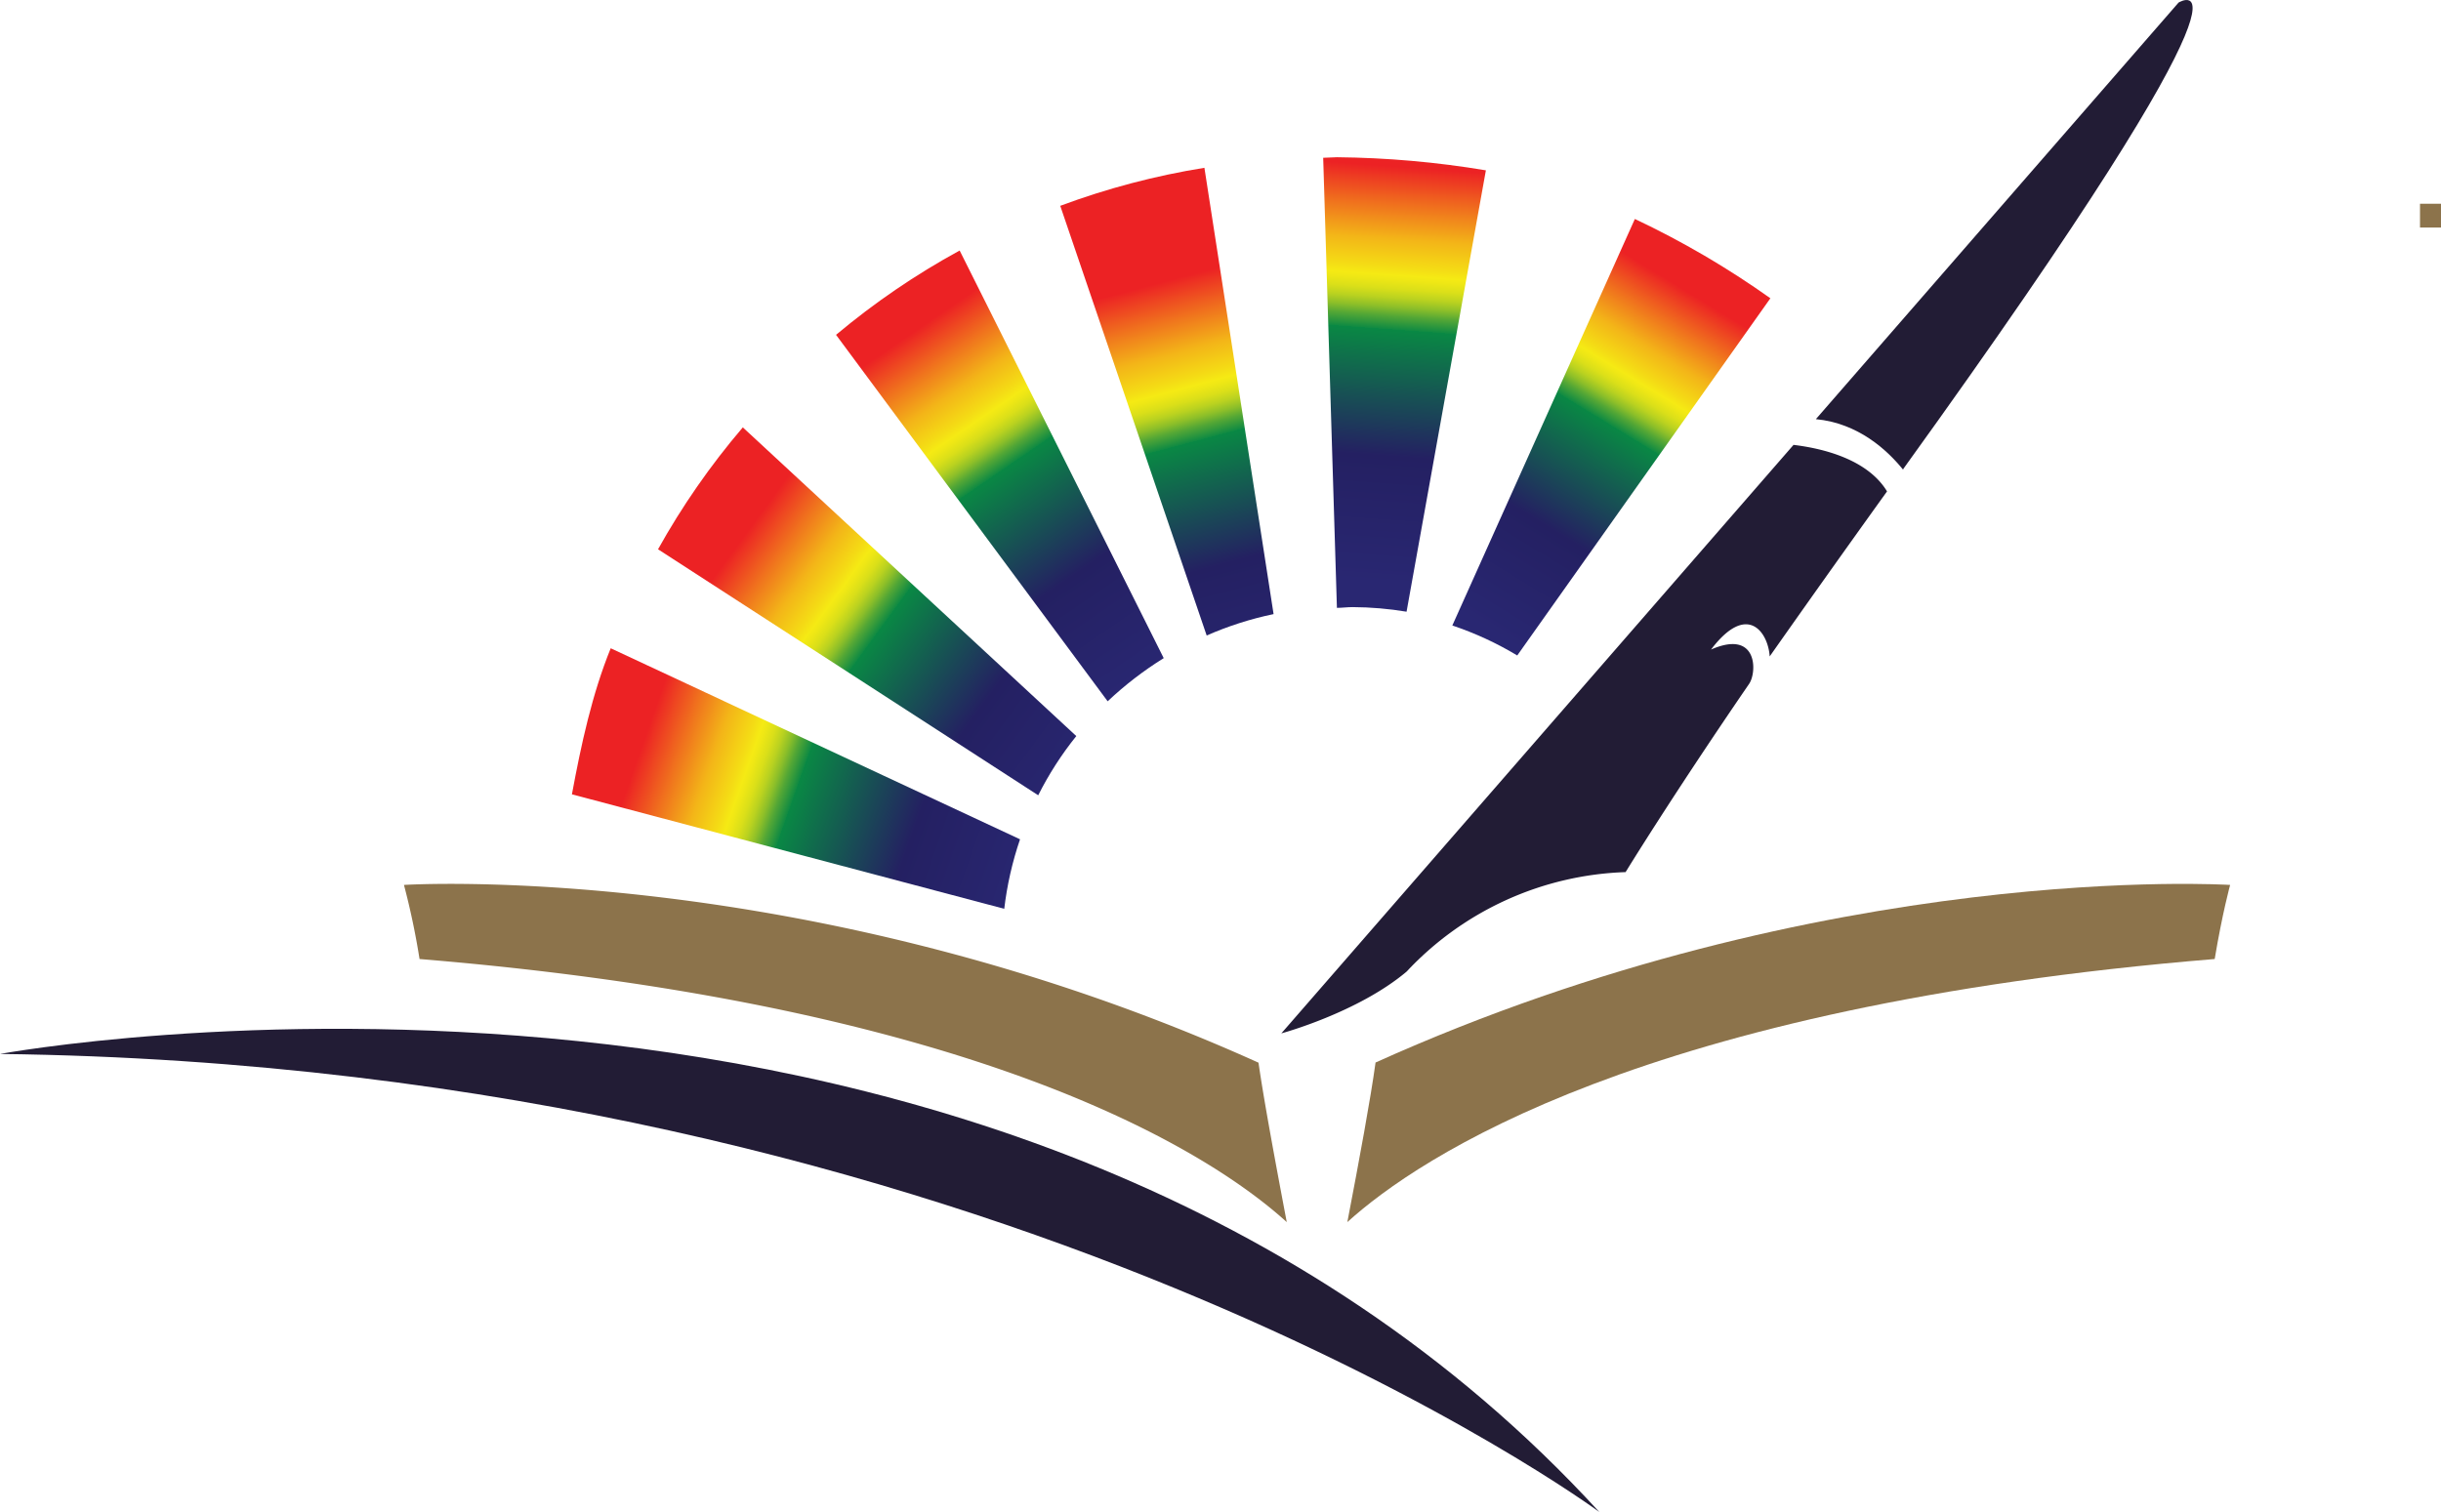
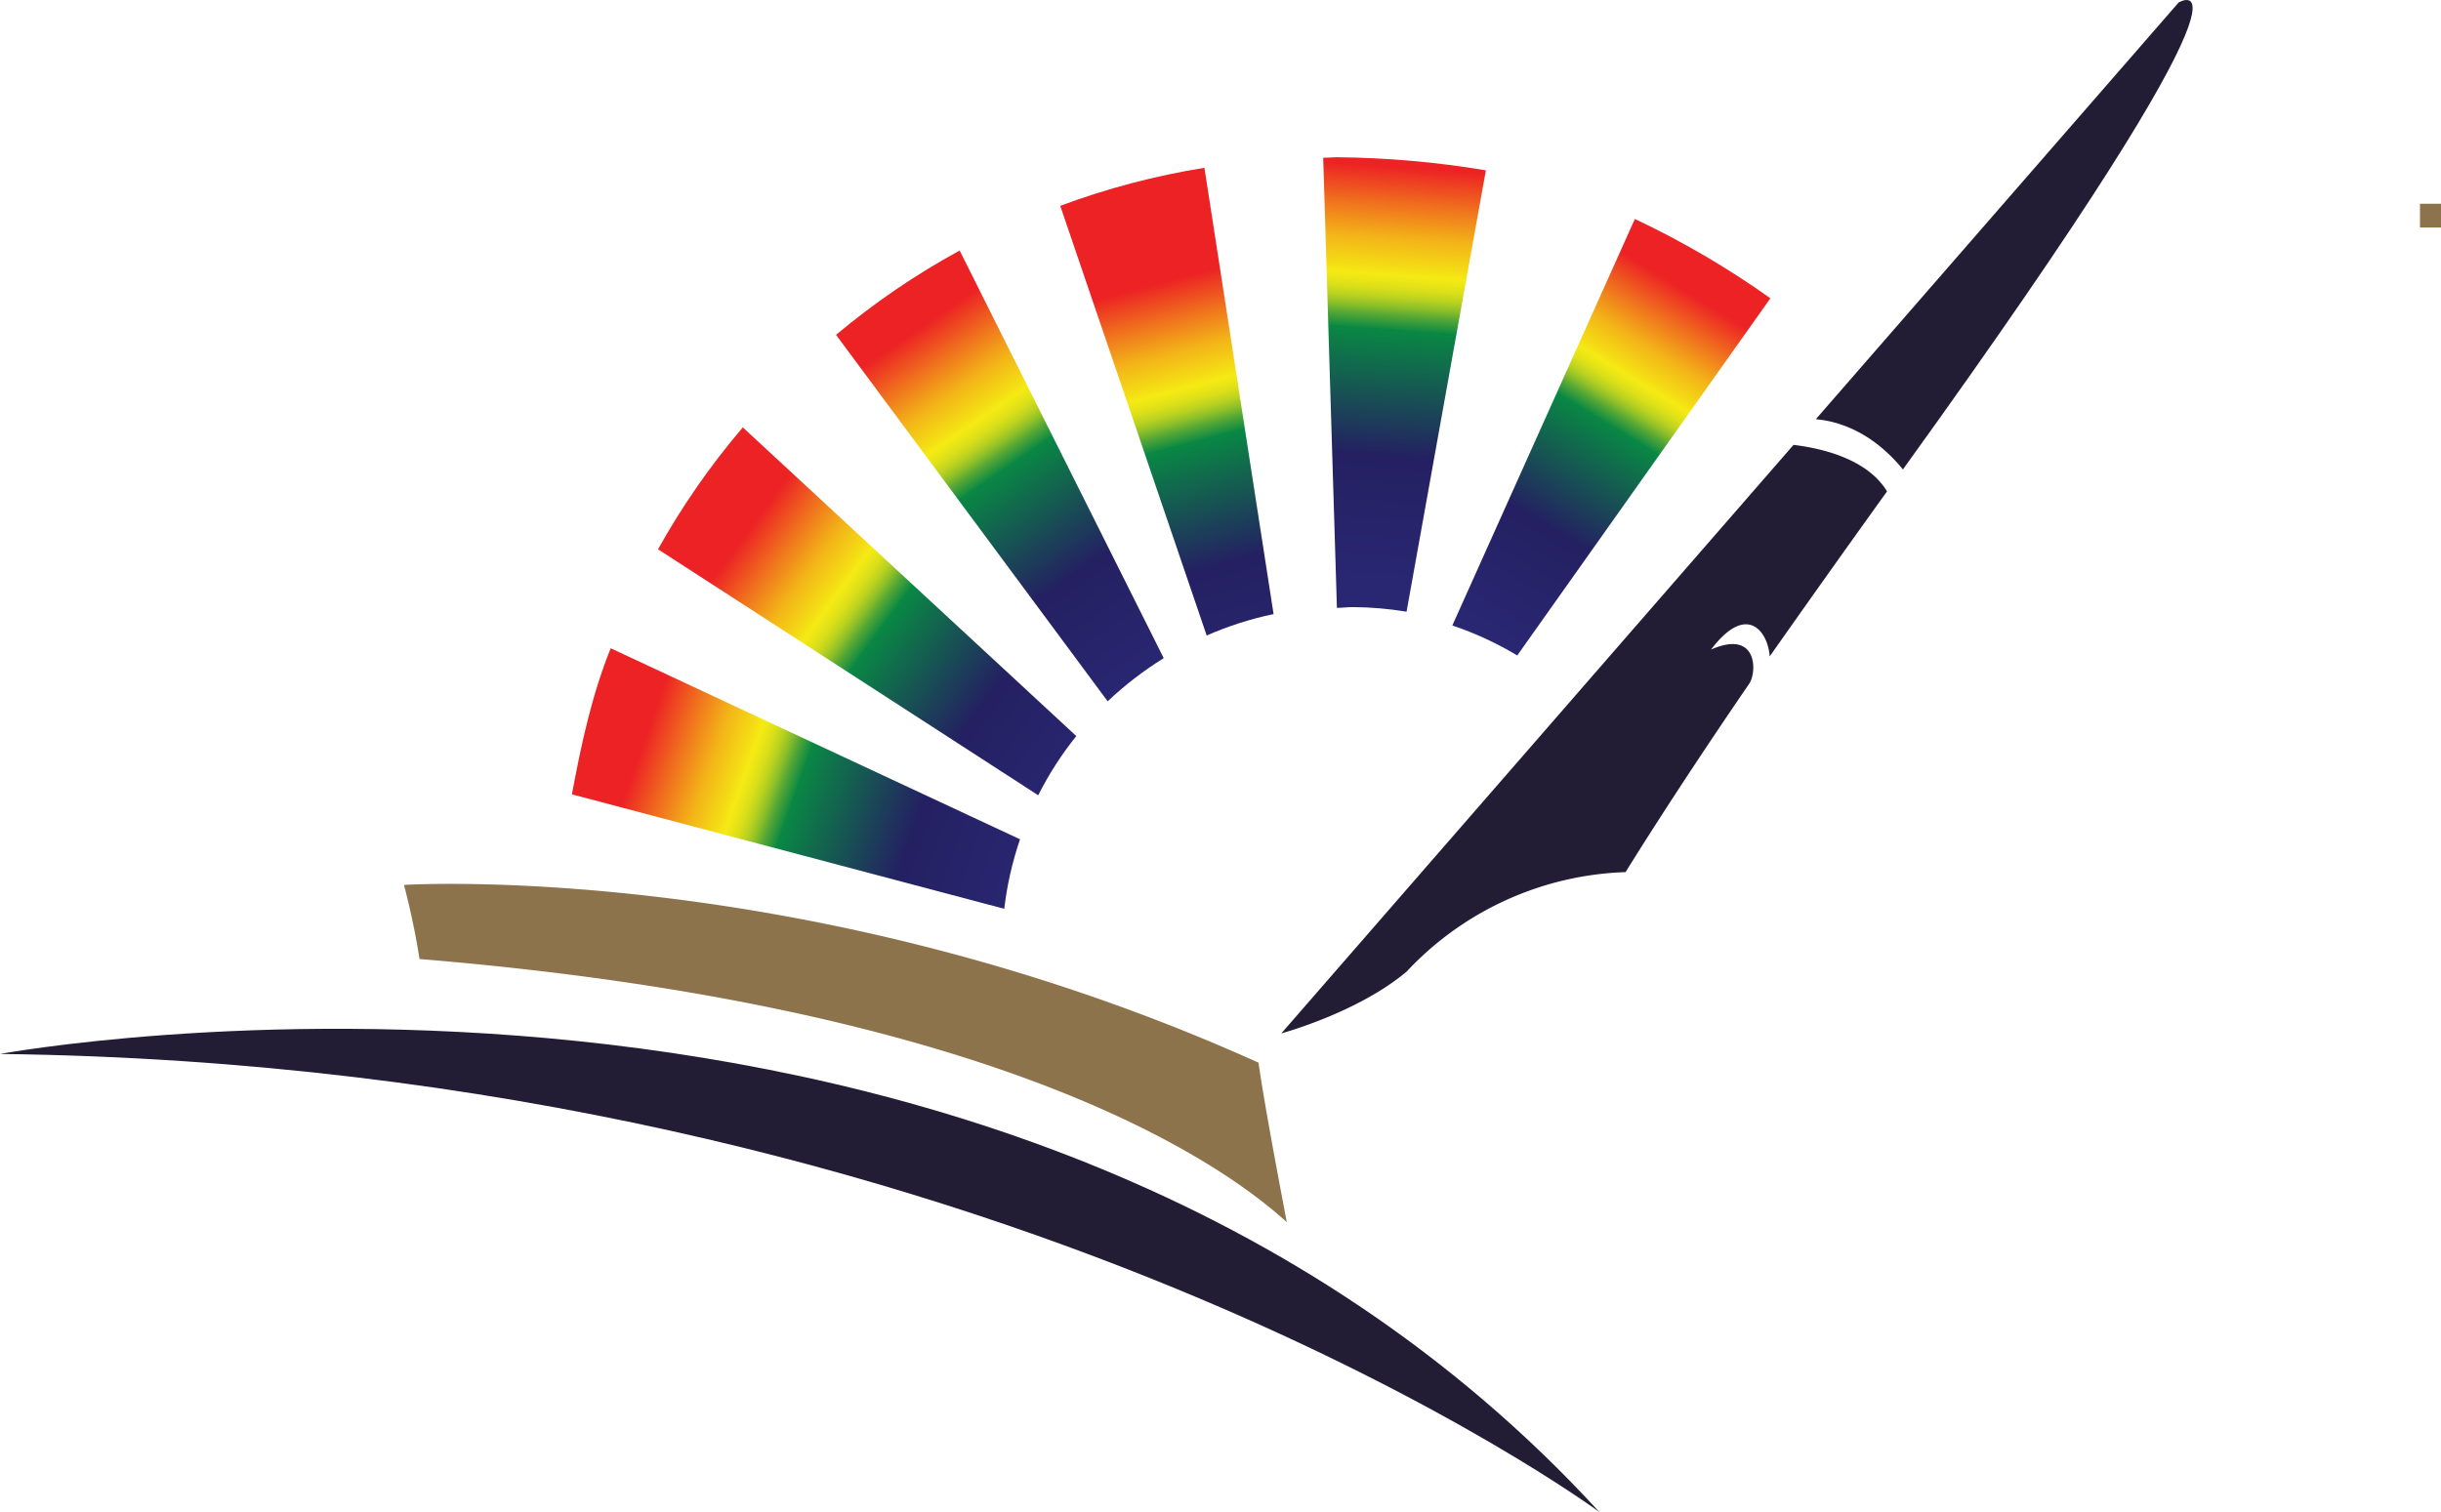
<svg xmlns="http://www.w3.org/2000/svg" xmlns:xlink="http://www.w3.org/1999/xlink" viewBox="0 0 355.73 220.41">
  <defs>
    <style>.cls-1,.cls-3{fill:none;}.cls-2{fill:#8c734b;}.cls-3{stroke:#8c734b;stroke-width:0.4px;}.cls-4{clip-path:url(#clip-path);}.cls-5{fill:url(#linear-gradient);}.cls-6{clip-path:url(#clip-path-2);}.cls-7{fill:url(#linear-gradient-2);}.cls-8{clip-path:url(#clip-path-3);}.cls-9{fill:url(#linear-gradient-3);}.cls-10{clip-path:url(#clip-path-4);}.cls-11{fill:url(#linear-gradient-4);}.cls-12{clip-path:url(#clip-path-5);}.cls-13{fill:url(#linear-gradient-5);}.cls-14{fill:#221c35;}.cls-15{clip-path:url(#clip-path-6);}.cls-16{fill:url(#linear-gradient-6);}</style>
    <clipPath id="clip-path">
      <path class="cls-1" d="M211.65,91.18a47.86,47.86,0,0,1,9.46,4.37L258,43.48a129.31,129.31,0,0,0-19.75-11.56Z" />
    </clipPath>
    <linearGradient id="linear-gradient" x1="2274.15" y1="501.65" x2="2279.5" y2="501.65" gradientTransform="matrix(11.69, 0, 0, -11.69, -26383.89, 5927.28)" gradientUnits="userSpaceOnUse">
      <stop offset="0" stop-color="#292772" />
      <stop offset="0.02" stop-color="#292772" />
      <stop offset="0.3" stop-color="#242062" />
      <stop offset="0.58" stop-color="#098844" />
      <stop offset="0.58" stop-color="#0f8a43" />
      <stop offset="0.61" stop-color="#54a735" />
      <stop offset="0.63" stop-color="#8dbf29" />
      <stop offset="0.65" stop-color="#bad220" />
      <stop offset="0.67" stop-color="#dadf19" />
      <stop offset="0.69" stop-color="#eee715" />
      <stop offset="0.7" stop-color="#f5ea14" />
      <stop offset="0.72" stop-color="#f4db15" />
      <stop offset="0.78" stop-color="#f3b518" />
      <stop offset="0.85" stop-color="#f0761d" />
      <stop offset="0.94" stop-color="#ec2224" />
      <stop offset="1" stop-color="#ec2224" />
    </linearGradient>
    <clipPath id="clip-path-2">
      <path class="cls-1" d="M192.83,23l2,65.61c.73,0,1.53-.11,2.3-.11a49.39,49.39,0,0,1,7.85.67l11.56-64.34a139.52,139.52,0,0,0-21.71-1.91Z" />
    </clipPath>
    <linearGradient id="linear-gradient-2" x1="2366.91" y1="514.47" x2="2372.26" y2="514.47" gradientTransform="matrix(12.32, 0, 0, -12.32, -28986.03, 6393.74)" xlink:href="#linear-gradient" />
    <clipPath id="clip-path-3">
      <path class="cls-1" d="M154.51,30l21.34,62.64a49.27,49.27,0,0,1,9.75-3.12L175.52,24.46a110.4,110.4,0,0,0-21,5.54" />
    </clipPath>
    <linearGradient id="linear-gradient-3" x1="2429.75" y1="505.71" x2="2435.09" y2="505.71" gradientTransform="matrix(0, -12.29, -12.29, 0, 6387.47, 29965.11)" xlink:href="#linear-gradient" />
    <clipPath id="clip-path-4">
      <path class="cls-1" d="M95.88,80.06l55.42,35.87a48.65,48.65,0,0,1,5.55-8.63l-48.6-45a109.4,109.4,0,0,0-12.37,17.8" />
    </clipPath>
    <linearGradient id="linear-gradient-4" x1="2529.09" y1="425.58" x2="2534.44" y2="425.58" gradientTransform="matrix(0, -12.45, -12.45, 0, 5425.91, 31618.14)" xlink:href="#linear-gradient" />
    <clipPath id="clip-path-5">
      <path class="cls-1" d="M83.3,115.78l63.05,16.7a49.23,49.23,0,0,1,2.3-10.13L89,94.5c-2.72,6.69-4.3,14-5.65,21.28" />
    </clipPath>
    <linearGradient id="linear-gradient-5" x1="2556.95" y1="376.35" x2="2562.29" y2="376.35" gradientTransform="matrix(0, -12.13, -12.13, 0, 4681.83, 31167.57)" xlink:href="#linear-gradient" />
    <clipPath id="clip-path-6">
      <path class="cls-1" d="M121.83,48.8l39.59,53.43a51.47,51.47,0,0,1,8.17-6.29L139.85,36.52a110.35,110.35,0,0,0-18,12.28" />
    </clipPath>
    <linearGradient id="linear-gradient-6" x1="2486.07" y1="473.19" x2="2491.41" y2="473.19" gradientTransform="matrix(0, -12.43, -12.43, 0, 6028.06, 31009.03)" xlink:href="#linear-gradient" />
  </defs>
  <g id="Layer_2" data-name="Layer 2">
    <g id="Layer_1-2" data-name="Layer 1">
      <rect class="cls-2" x="352.87" y="29.9" width="2.66" height="3.07" />
      <rect class="cls-3" x="352.87" y="29.9" width="2.66" height="3.07" />
      <path class="cls-2" d="M183.4,154.91C117.67,125.24,58.87,129,58.87,129a108.76,108.76,0,0,1,2.27,10.8c83.35,6.86,116.08,29,126.38,38.35-1.75-9.23-3.37-18-4.12-23.26" />
-       <path class="cls-2" d="M200.41,154.91C266.19,125.24,325,129,325,129s-1.13,4.09-2.25,10.8c-83.36,6.86-116.07,29-126.4,38.35,1.77-9.23,3.39-18,4.11-23.26" />
      <g class="cls-4">
        <rect class="cls-5" x="195.59" y="27.35" width="78.47" height="72.77" transform="matrix(0.52, -0.85, 0.85, 0.52, 57.81, 230.68)" />
      </g>
      <g class="cls-6">
        <rect class="cls-7" x="170.79" y="41.81" width="67.8" height="28.46" transform="translate(133.9 256.1) rotate(-85.83)" />
      </g>
      <g class="cls-8">
        <rect class="cls-9" x="146.29" y="21.61" width="47.53" height="73.88" transform="translate(-9.33 45.54) rotate(-14.85)" />
      </g>
      <g class="cls-10">
        <rect class="cls-11" x="86.71" y="48.65" width="79.31" height="80.89" transform="translate(-20.17 138.42) rotate(-53.79)" />
      </g>
      <g class="cls-12">
        <rect class="cls-13" x="87.22" y="76.36" width="57.51" height="74.25" transform="translate(-29.56 185.26) rotate(-70.63)" />
      </g>
      <path class="cls-14" d="M317.49.37,264.63,61.1c6.2.6,10.39,4.51,12.7,7.35.05-.08.06-.12.1-.18C333.2-9.12,317.49.37,317.49.37" />
      <path class="cls-14" d="M261.34,64.89l-74.61,85.75s11.12-3,18.25-9a45.75,45.75,0,0,1,31.92-14.51s6.66-10.89,18-27.44c1.18-1.72,1.26-8-5.55-5,5.31-7,8.33-2.49,8.55,1,4.64-6.6,10.29-14.58,17.1-24.06-2.85-4.69-9.36-6.27-13.65-6.78" />
      <g class="cls-15">
        <rect class="cls-16" x="107.45" y="28.78" width="76.52" height="81.2" transform="translate(-13.72 94.4) rotate(-34.38)" />
      </g>
      <path class="cls-14" d="M0,153.64s147-27.24,233.07,66.77c0,0-87.88-65-233.07-66.77" />
    </g>
  </g>
</svg>